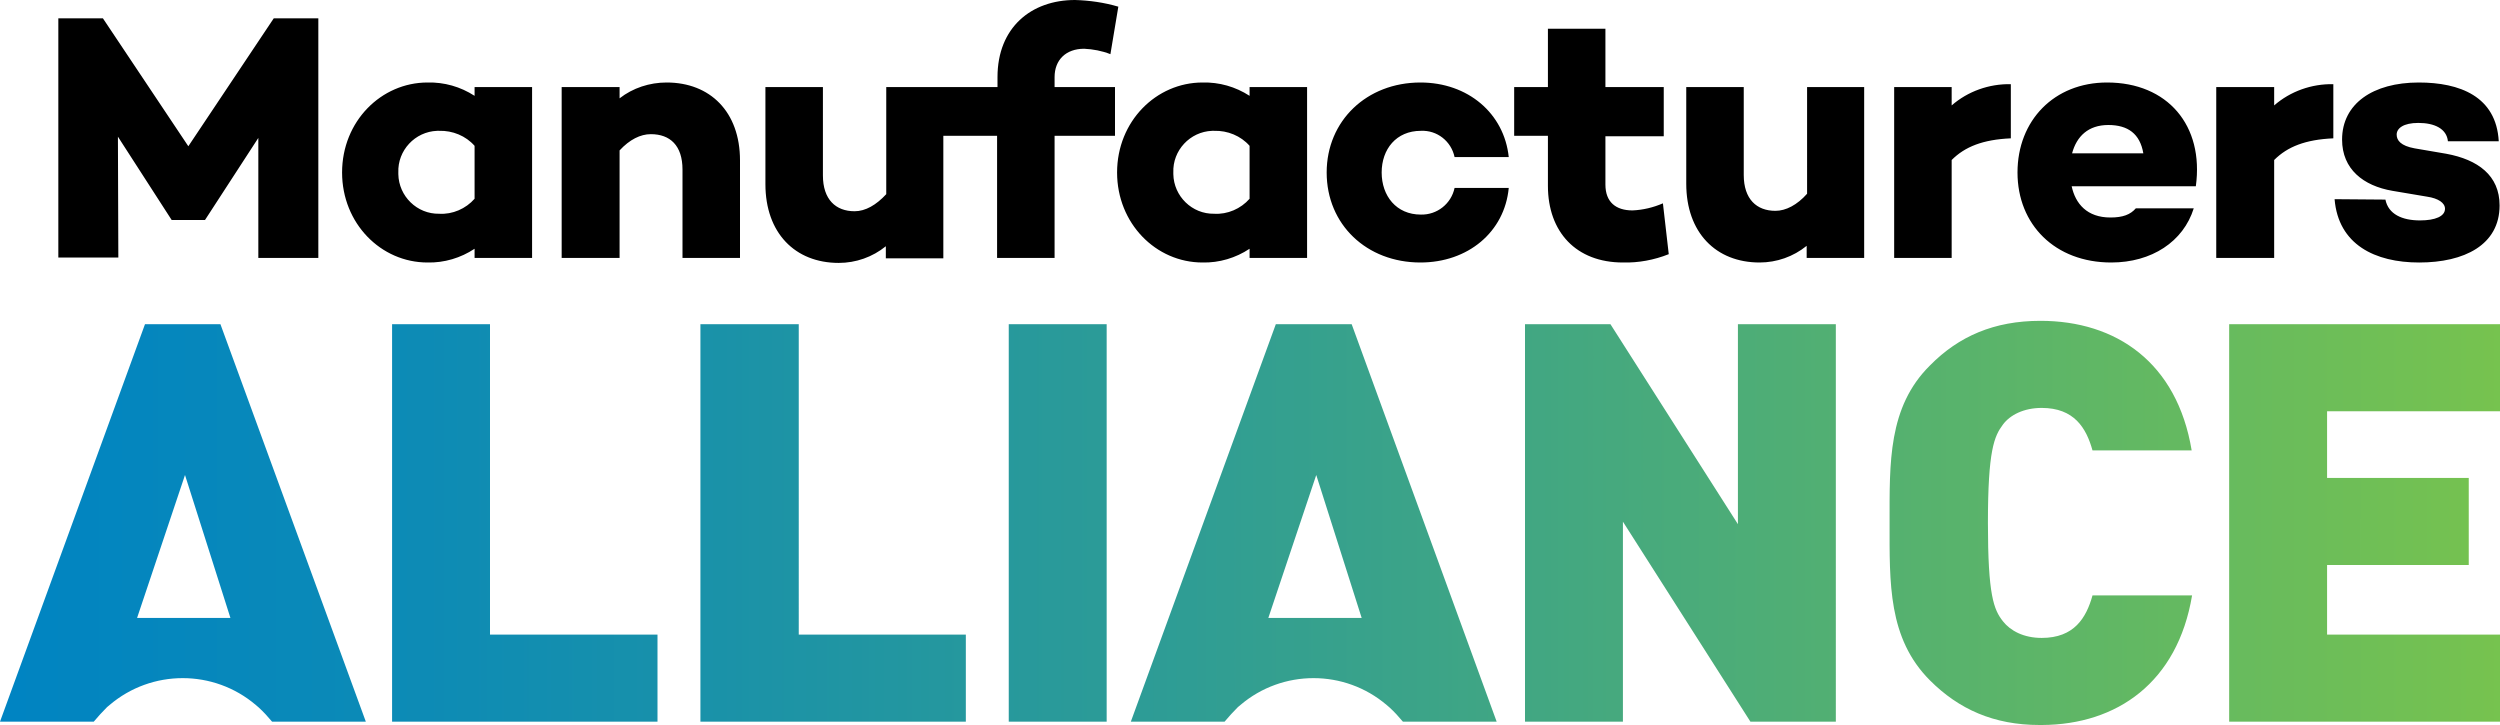
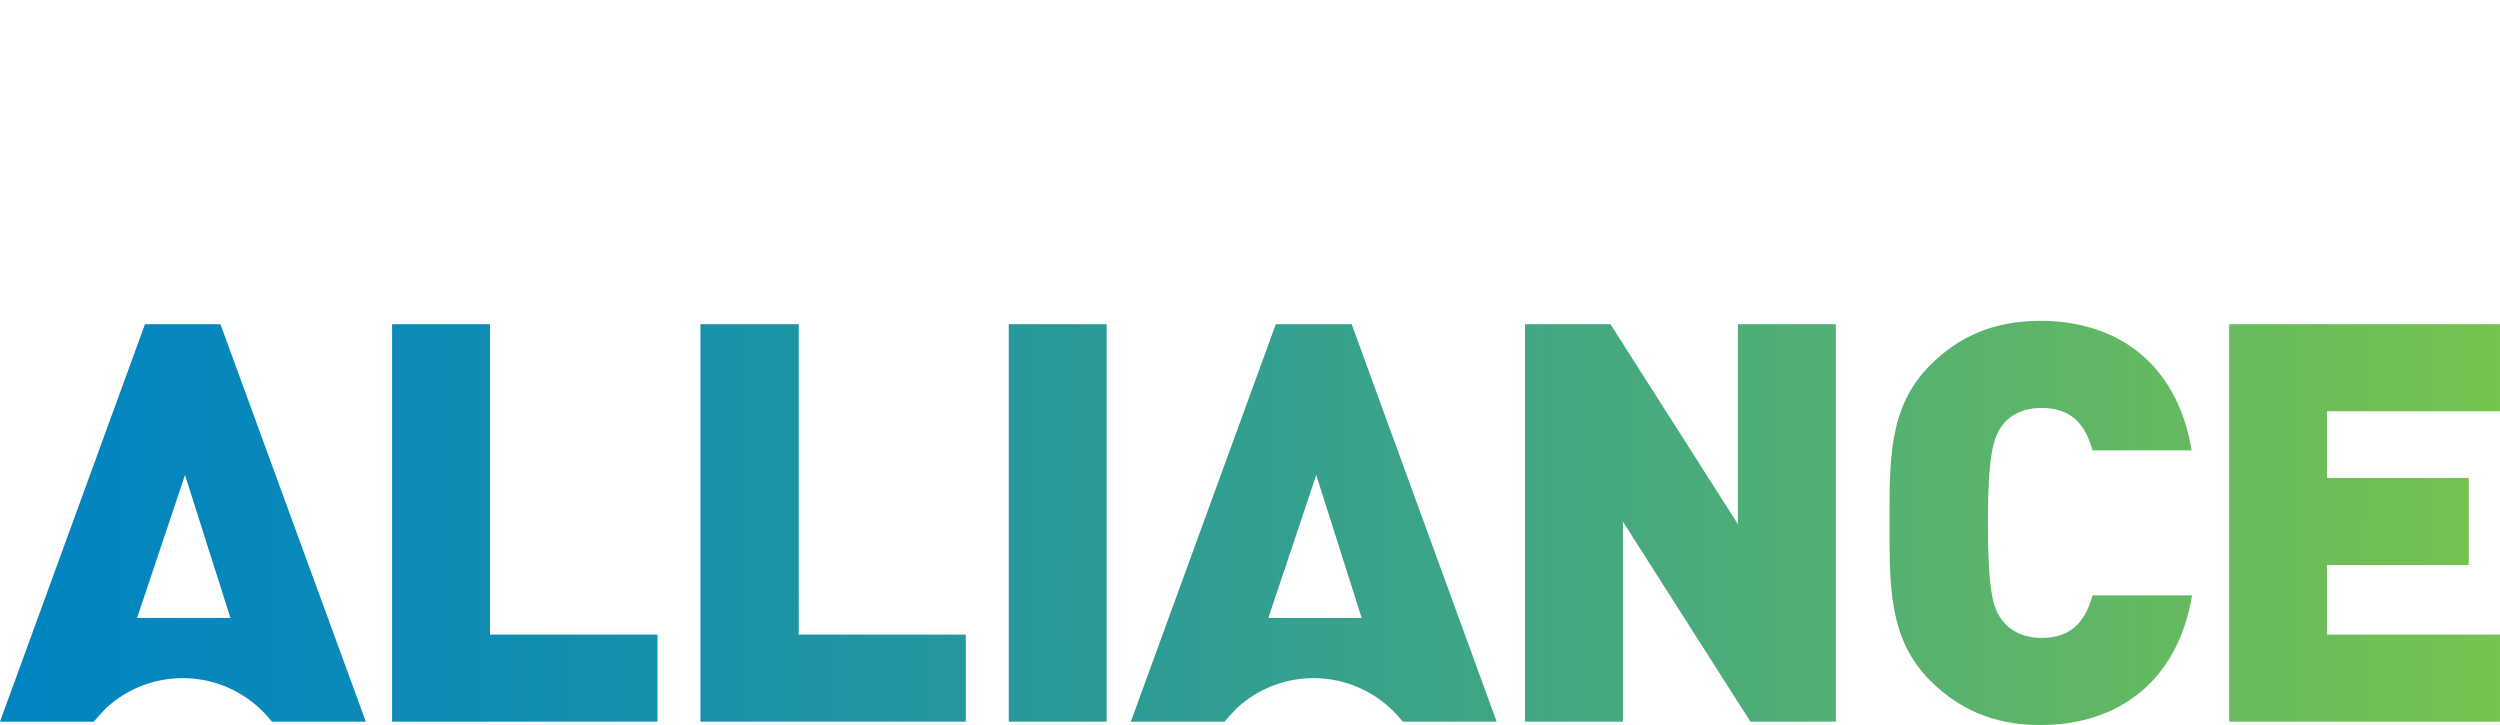
<svg xmlns="http://www.w3.org/2000/svg" version="1.1" id="Layer_1" x="0px" y="0px" viewBox="0 0 600 174" style="enable-background:new 0 0 600 174;" xml:space="preserve">
  <style type="text/css">
	.st0{fill:url(#SVGID_1_);}
</style>
-   <path d="M76.4,61.9H62V33.1L49.2,52.8h-8l-12.9-20l0.1,29H14V4.4h10.7l20.5,30.7L65.7,4.4h10.7V61.9z M113.9,20.9V23  c-3.4-2.2-7.3-3.3-11.3-3.2c-11.1,0-20.5,9.3-20.5,21.6c0,12.2,9.3,21.6,20.5,21.6c4,0.1,8-1.1,11.3-3.3v2.2h13.8v-41L113.9,20.9z   M113.9,47.7c-2.1,2.4-5.3,3.8-8.5,3.6c-5.3,0.1-9.7-4.2-9.8-9.5c0-0.1,0-0.3,0-0.4c-0.2-5.3,4-9.8,9.3-10c0.2,0,0.3,0,0.5,0  c3.2-0.1,6.4,1.2,8.5,3.6V47.7z M177.6,38.5v23.4h-13.8V40.7c0-5.8-3-8.5-7.6-8.5c-2.5,0-5.1,1.3-7.5,3.9v25.8h-13.9v-41h13.9v2.7  c3.2-2.5,7.2-3.8,11.3-3.8C170.4,19.8,177.6,26.8,177.6,38.5 M253.1,18.5c0-4.1,2.7-6.8,7.1-6.8c2.1,0.1,4.3,0.5,6.3,1.3l1.9-11.4  c-3.4-1-6.9-1.5-10.4-1.6c-10.5,0-18.6,6.6-18.6,18.5v2.4h-26.7v25.7c-2.4,2.6-5,4.1-7.6,4.1c-4.5,0-7.6-2.8-7.6-8.6V20.9h-13.8  v23.3c0,11.7,7.1,18.9,17.6,18.9c4.1,0,8.1-1.4,11.3-4v2.9h13.8V32.6h12.9v29.3h13.8V32.6h14.5V20.9h-14.5V18.5z M299.9,20.9V23  c-3.4-2.2-7.3-3.3-11.3-3.2c-11.1,0-20.5,9.3-20.5,21.6c0,12.2,9.3,21.6,20.5,21.6c4,0.1,8-1.1,11.3-3.3v2.2h13.8v-41L299.9,20.9z   M299.9,47.7c-2.1,2.4-5.3,3.8-8.5,3.6c-5.3,0.1-9.7-4.2-9.8-9.5c0-0.1,0-0.3,0-0.4c-0.2-5.3,4-9.8,9.3-10c0.1,0,0.3,0,0.5,0  c3.2-0.1,6.4,1.2,8.5,3.6V47.7z M349.1,45.1h13c-1,10.6-9.8,17.9-21.2,17.9c-12.9,0-22.5-9.1-22.5-21.6c0-12.4,9.6-21.6,22.5-21.6  c11.4,0,20.1,7.4,21.2,17.9h-13c-0.8-3.8-4.2-6.5-8.1-6.3c-5.9,0-9.4,4.4-9.4,10c0,5.6,3.5,10.1,9.4,10.1  C344.9,51.6,348.3,48.9,349.1,45.1 M400.5,61c-3.5,1.4-7.3,2.1-11,2c-11.2,0-18-7.3-18-18.4v-12h-8.1V20.9h8.1v-14h13.8v14h14v11.8  h-14v11.6c0,4.2,2.5,6.2,6.5,6.2c2.5-0.1,5-0.7,7.3-1.7L400.5,61z M447.4,20.9v41h-13.8V59c-3.2,2.6-7.2,4-11.3,4  c-10.5,0-17.6-7.2-17.6-18.9V20.9h13.8V42c0,5.8,3.1,8.6,7.6,8.6c2.5,0,5.2-1.4,7.6-4.1V20.9L447.4,20.9z M482.6,33.2  c-6.7,0.3-11,2-14.2,5.2v23.5h-13.8v-41h13.8v4.4c3.9-3.4,9-5.2,14.2-5.1V33.2z M505.7,19.8c-12.7,0-21.5,9.1-21.5,21.6  c0,12.5,9,21.6,22.5,21.6c9.7,0,17.3-5,19.8-13h-13.9c-1.3,1.5-3.1,2.2-6.1,2.2c-5.6,0-8.4-3.3-9.3-7.5h29.8  C529,30.1,520.2,19.8,505.7,19.8 M497.3,36.8c1.1-4.1,3.9-6.8,8.7-6.8c4.7,0,7.6,2.1,8.4,6.8H497.3z M560,33.2  c-6.7,0.3-11,2-14.2,5.2v23.5h-13.9v-41h13.9v4.4c3.9-3.4,9-5.2,14.2-5.1L560,33.2z M580.8,52.9c3.7,0,6-1,6-2.8  c0-1.4-1.6-2.5-4.3-2.9l-8.3-1.4c-7-1.2-12.1-5.2-12.1-12.3c0-8.6,7.4-13.7,18.4-13.7c9.8,0,18.6,3.3,19.2,14.1h-12.2  c-0.3-3-3.2-4.4-7.1-4.4c-3.6,0-5.2,1.3-5.2,2.8c0,1.4,1,2.7,4.3,3.3l7.6,1.3c7.6,1.4,12.8,5.2,12.8,12.4c0,9.5-8.5,13.7-19.3,13.7  c-10.6,0-19.4-4.3-20.3-15.2l12.2,0.1C573.2,51.4,576.5,52.9,580.8,52.9" />
  <linearGradient id="SVGID_1_" gradientUnits="userSpaceOnUse" x1="602.526" y1="50.5" x2="2.526" y2="50.5" gradientTransform="matrix(1 0 0 -1 0 176)">
    <stop offset="0" style="stop-color:#77C34E" />
    <stop offset="0.12" style="stop-color:#66BA5F" />
    <stop offset="0.529" style="stop-color:#2F9D94" />
    <stop offset="0.835" style="stop-color:#0D8BB5" />
    <stop offset="1" style="stop-color:#0084C2" />
  </linearGradient>
  <path class="st0" d="M44.4,114l10.9,34.3H32.9L44.4,114z M34.8,77.8L0,173.2h22.5c1-1.2,2.1-2.4,3.2-3.5l0.6-0.5  c10.1-8.6,25-8.6,35.1,0l0.7,0.6c1.1,1,2.2,2.2,3.2,3.4h22.5L52.9,77.8H34.8z M94.1,77.8v95.4h63.7v-20.9h-40.2V77.8H94.1z   M168.1,77.8v95.4h63.7v-20.9h-40.1V77.8H168.1z M242.1,173.2h23.5V77.8h-23.5V173.2z M315.9,114l10.9,34.3h-22.4L315.9,114z   M306.2,77.8l-34.8,95.4h22.5c1-1.2,2.1-2.4,3.2-3.5l0.6-0.5c10.1-8.6,25-8.6,35.1,0l0.7,0.6c1.1,1,2.2,2.2,3.2,3.4h22.5l-34.8-95.4  H306.2z M417.1,77.8v48l-30.6-48h-20.5v95.4h23.5v-48l30.6,48h20.5V77.8H417.1z M535,77.8v95.4h65v-20.9h-41.5v-16.7h34v-20.9h-34  V98.7H600V77.8L535,77.8z M463.2,87.7c-10.1,10-9.7,23.4-9.7,37.8s-0.4,27.7,9.7,37.8c6.9,6.9,15.3,10.7,26.3,10.7h0.6  c18-0.1,32.5-10.2,36-31.1h-23.9c-1.5,5.4-4.4,10.2-12.2,10.2c-4.3,0-7.5-1.7-9.3-4c-2.2-2.8-3.6-6.2-3.6-23.6s1.5-20.8,3.6-23.6  c1.7-2.3,5-4,9.3-4c7.8,0,10.7,4.8,12.2,10.2H526C522.5,87,507.9,77,489.7,77C478.6,77,470.1,80.7,463.2,87.7" />
</svg>